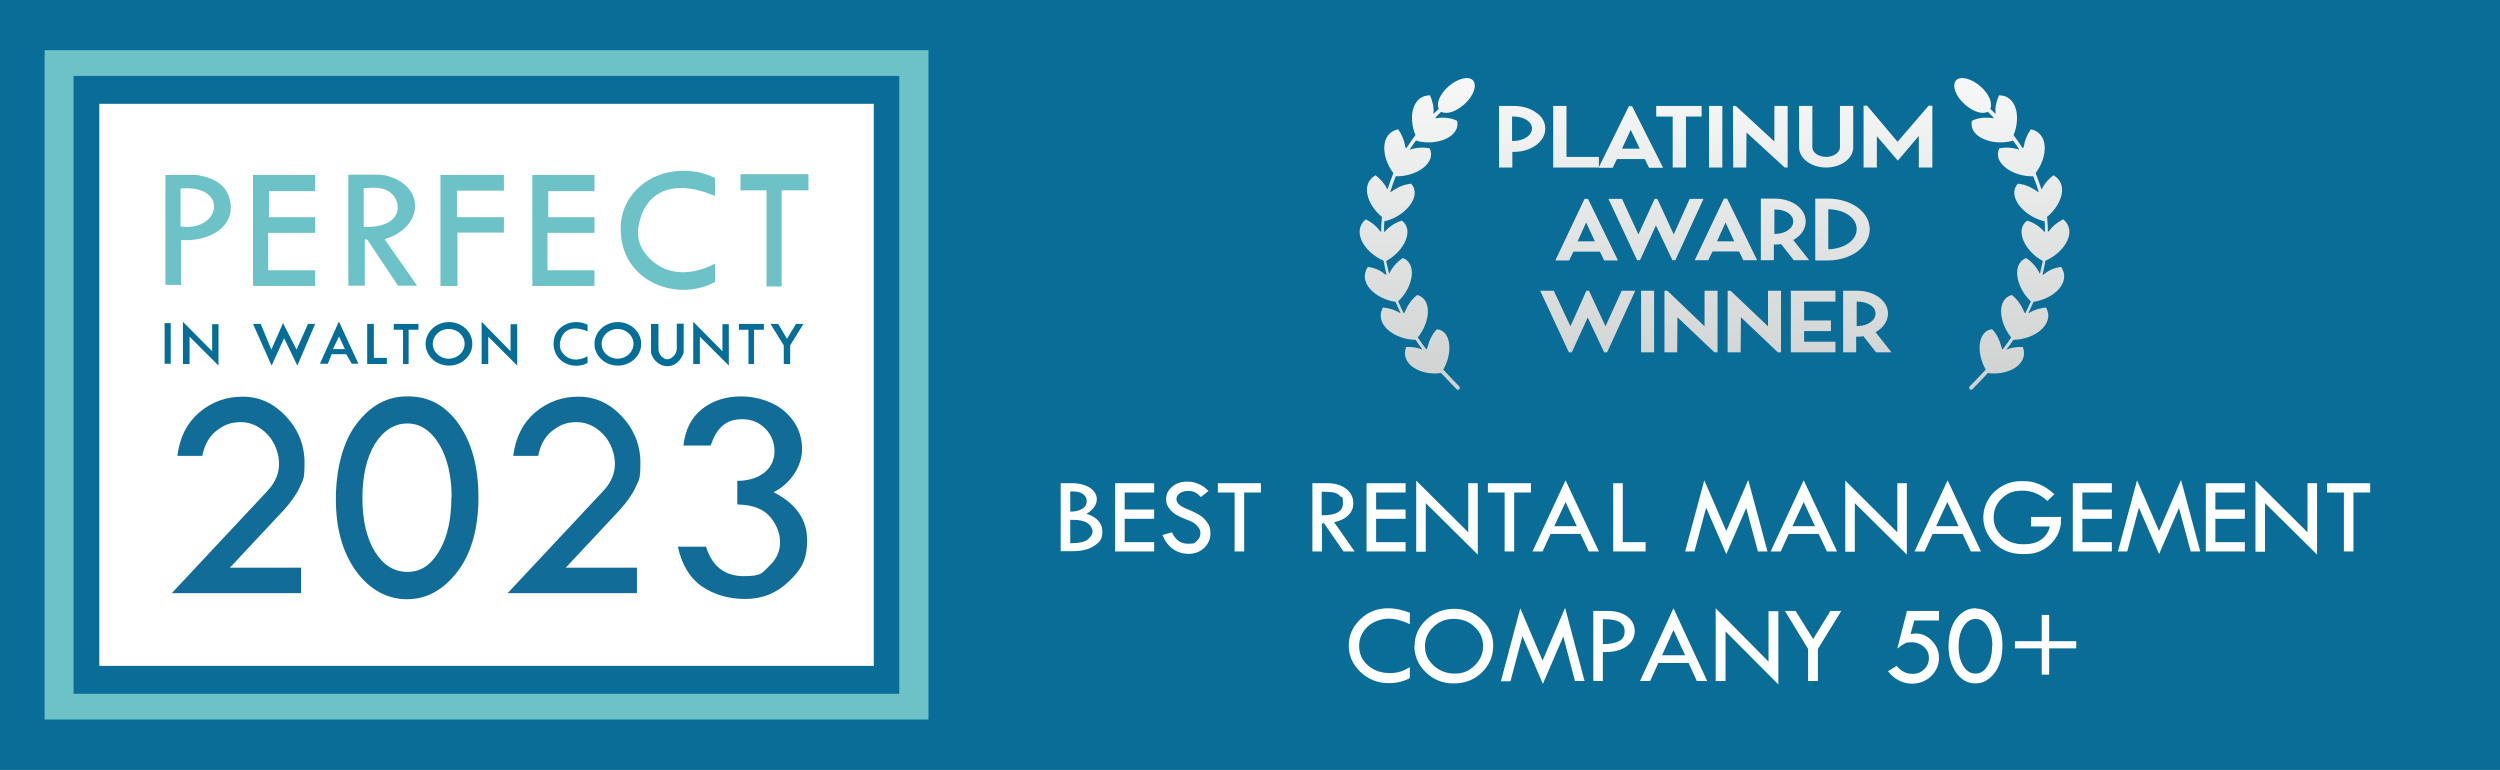
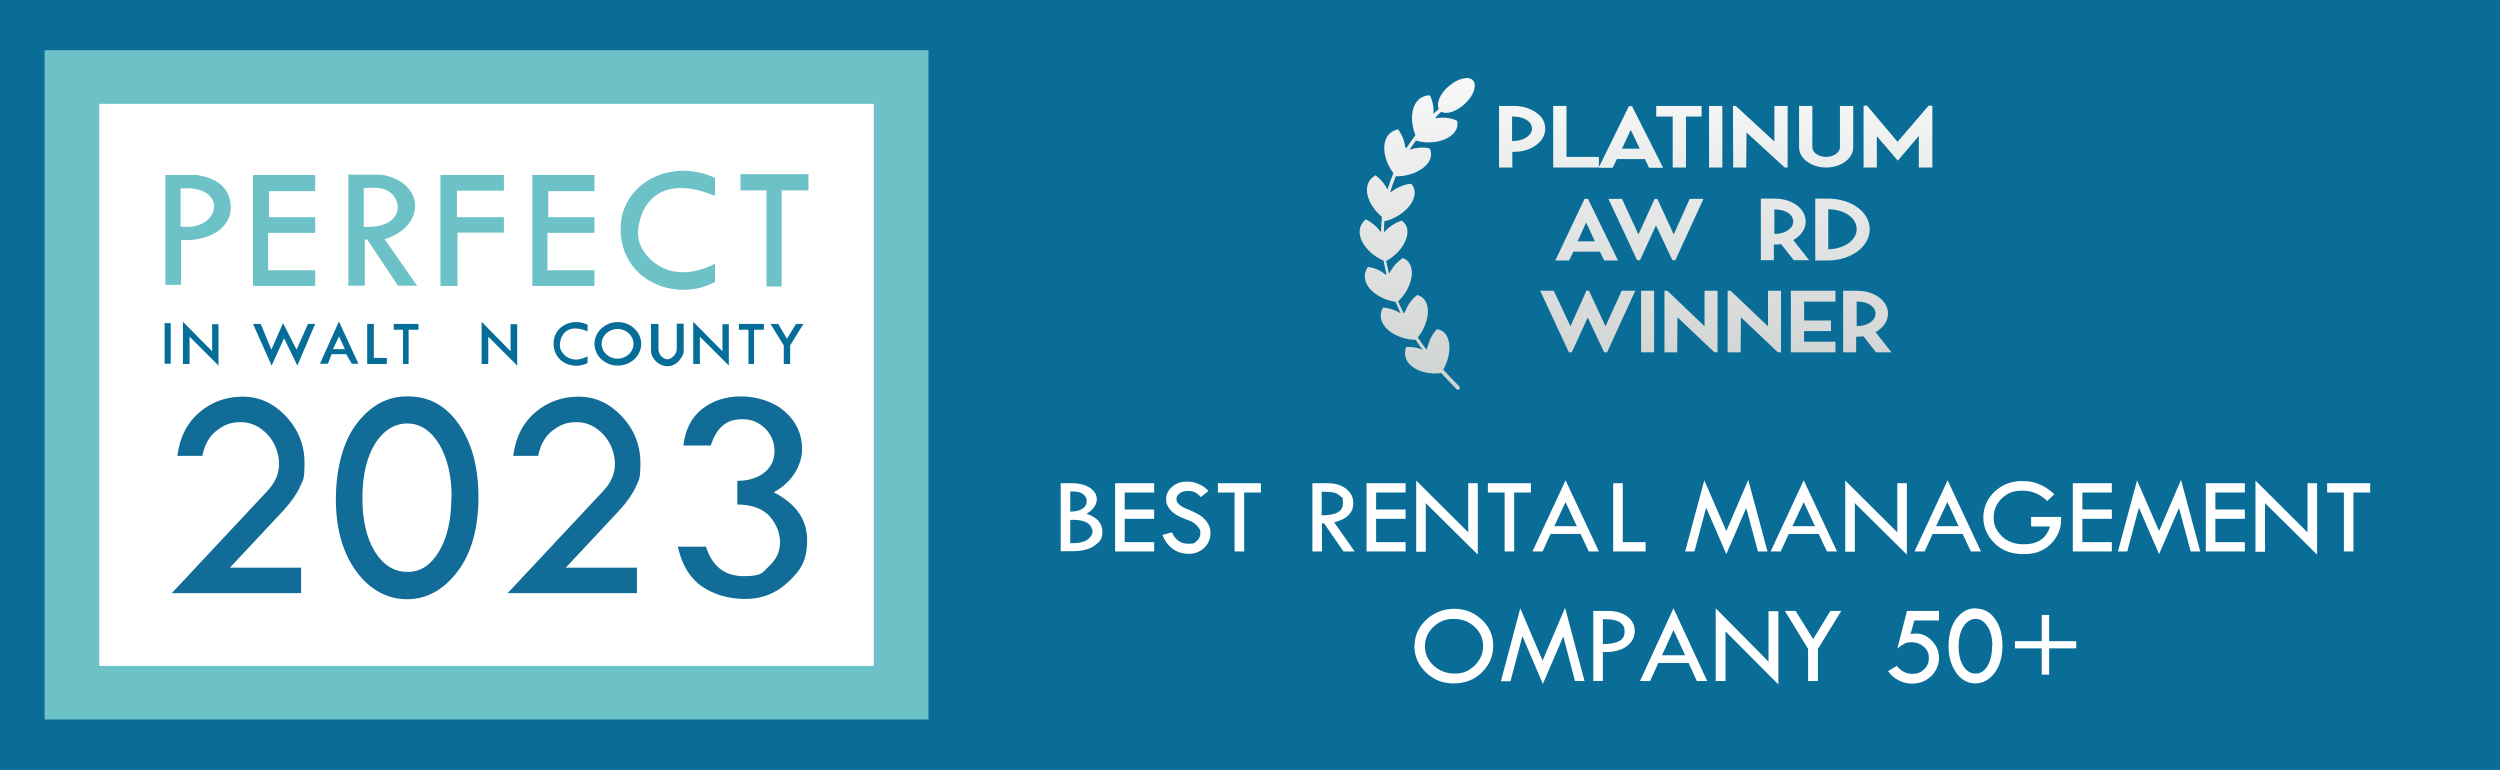
<svg xmlns="http://www.w3.org/2000/svg" xmlns:xlink="http://www.w3.org/1999/xlink" width="941.6" height="290" version="1.1" viewBox="0 0 941.6 290">
  <defs>
    <style>
      .cls-1 {
        fill: #6cc2c7;
      }

      .cls-2 {
        fill: url(#linear-gradient-8);
      }

      .cls-3 {
        fill: url(#linear-gradient-7);
      }

      .cls-4 {
        fill: url(#linear-gradient-5);
      }

      .cls-5 {
        fill: url(#linear-gradient-6);
      }

      .cls-6 {
        fill: url(#linear-gradient-9);
      }

      .cls-7 {
        fill: url(#linear-gradient-4);
      }

      .cls-8 {
        fill: url(#linear-gradient-3);
      }

      .cls-9 {
        fill: url(#linear-gradient-2);
      }

      .cls-10 {
        fill: url(#linear-gradient);
      }

      .cls-11 {
        fill: #fff;
      }

      .cls-12 {
        fill: #096d98;
      }

      .cls-13 {
        fill: url(#linear-gradient-10);
      }

      .cls-14 {
        fill: url(#linear-gradient-11);
      }

      .cls-15 {
        fill: url(#linear-gradient-12);
      }

      .cls-16 {
        fill: url(#linear-gradient-13);
      }

      .cls-17 {
        fill: url(#linear-gradient-19);
      }

      .cls-18 {
        fill: url(#linear-gradient-14);
      }

      .cls-19 {
        fill: url(#linear-gradient-21);
      }

      .cls-20 {
        fill: url(#linear-gradient-20);
      }

      .cls-21 {
        fill: url(#linear-gradient-15);
      }

      .cls-22 {
        fill: url(#linear-gradient-16);
      }

      .cls-23 {
        fill: url(#linear-gradient-17);
      }

      .cls-24 {
        fill: url(#linear-gradient-18);
      }

      .cls-25 {
        fill: #046d98;
      }

      .cls-26 {
        fill: #116d97;
      }
    </style>
    <linearGradient id="linear-gradient" x1="533.5" y1="-10.2" x2="534.2" y2="143.4" gradientTransform="translate(0 18)" gradientUnits="userSpaceOnUse">
      <stop offset="0" stop-color="#fff" />
      <stop offset="1" stop-color="#c9cdcc" />
    </linearGradient>
    <linearGradient id="linear-gradient-2" x1="757.5" y1="-11.1" x2="758.1" y2="142.5" xlink:href="#linear-gradient" />
    <linearGradient id="linear-gradient-3" x1="573.1" y1="-10.3" x2="573.7" y2="143.2" xlink:href="#linear-gradient" />
    <linearGradient id="linear-gradient-4" x1="593.4" y1="-10.4" x2="594" y2="143.1" xlink:href="#linear-gradient" />
    <linearGradient id="linear-gradient-5" x1="614.2" y1="-10.5" x2="614.8" y2="143" xlink:href="#linear-gradient" />
    <linearGradient id="linear-gradient-6" x1="632.2" y1="-10.6" x2="632.8" y2="143" xlink:href="#linear-gradient" />
    <linearGradient id="linear-gradient-7" x1="646" y1="-10.6" x2="646.6" y2="142.9" xlink:href="#linear-gradient" />
    <linearGradient id="linear-gradient-8" x1="662.9" y1="-10.7" x2="663.5" y2="142.8" xlink:href="#linear-gradient" />
    <linearGradient id="linear-gradient-9" x1="687.6" y1="-10.8" x2="688.2" y2="142.7" xlink:href="#linear-gradient" />
    <linearGradient id="linear-gradient-10" x1="714.6" y1="-10.9" x2="715.3" y2="142.6" xlink:href="#linear-gradient" />
    <linearGradient id="linear-gradient-11" x1="597.2" y1="-10.4" x2="597.8" y2="143.1" xlink:href="#linear-gradient" />
    <linearGradient id="linear-gradient-12" x1="623.4" y1="-10.6" x2="624" y2="143" xlink:href="#linear-gradient" />
    <linearGradient id="linear-gradient-13" x1="649.7" y1="-10.7" x2="650.3" y2="142.9" xlink:href="#linear-gradient" />
    <linearGradient id="linear-gradient-14" x1="672" y1="-10.7" x2="672.6" y2="142.8" xlink:href="#linear-gradient" />
    <linearGradient id="linear-gradient-15" x1="693.7" y1="-10.8" x2="694.3" y2="142.7" xlink:href="#linear-gradient" />
    <linearGradient id="linear-gradient-16" x1="597.6" y1="-10.4" x2="598.2" y2="143.1" xlink:href="#linear-gradient" />
    <linearGradient id="linear-gradient-17" x1="620.1" y1="-10.5" x2="620.7" y2="143" xlink:href="#linear-gradient" />
    <linearGradient id="linear-gradient-18" x1="636.4" y1="-10.6" x2="637" y2="142.9" xlink:href="#linear-gradient" />
    <linearGradient id="linear-gradient-19" x1="660.3" y1="-10.7" x2="660.9" y2="142.8" xlink:href="#linear-gradient" />
    <linearGradient id="linear-gradient-20" x1="682.5" y1="-10.8" x2="683.1" y2="142.8" xlink:href="#linear-gradient" />
    <linearGradient id="linear-gradient-21" x1="702.8" y1="-10.9" x2="703.4" y2="142.7" xlink:href="#linear-gradient" />
  </defs>
  <g>
    <g id="Layer_1">
      <g>
        <rect class="cls-12" width="941.6" height="290" />
        <rect class="cls-1" x="16.8" y="18.9" width="332.9" height="252.1" />
-         <rect class="cls-12" x="27.7" y="28.6" width="311" height="232.7" />
        <rect class="cls-11" x="37.4" y="39.1" width="291.7" height="211.7" />
        <g>
          <polyline class="cls-1" points="95.3 107.7 118.7 107.7 118.7 101.8 101 101.8 101 87.7 118.7 87.7 118.7 81.8 101.3 81.8 101.3 72 118.7 72 118.7 65.9 95.3 65.9 95.3 107.7" />
          <polyline class="cls-1" points="200.5 107.7 223.9 107.7 223.9 101.8 206.2 101.8 206.2 87.7 223.9 87.7 223.9 81.8 206.5 81.8 206.5 72 223.9 72 223.9 65.9 200.5 65.9 200.5 107.7" />
          <polygon class="cls-1" points="165.9 65.9 165.9 107.7 172.3 107.7 172.3 87.6 189.8 87.6 189.8 81.8 172.1 81.8 172.1 71.8 189.8 71.8 189.8 65.9 165.9 65.9" />
          <path class="cls-1" d="M144.8,90.1c14.7-4.4,15.5-19.5,1.6-23.7-1.3-.4-2.6-.6-3.9-.6h-11.3v41.8h6.2v-17.4h.9l11.6,17.4h7.2l-12.3-17.6ZM137,85.4v-14.5c4.6-.4,7.6-.3,10,1.6,1.7,1.3,2.8,3.4,2.8,5.6,0,5.1-5.7,7.8-12.8,7.3Z" />
          <path class="cls-1" d="M269.3,67v6.8c-16.8-7.1-27.1-.9-28.9,12.2-.4,3,.3,6.1,2,8.6,6.1,8.9,16.6,10.1,26.9,4.7v6.9c-13.8,7.5-34.3.5-35.5-18.4-.2-3.7.3-7.3,1.9-10.6,5.4-11.4,20.3-16.4,33.6-10.2Z" />
          <path class="cls-25" d="M221.3,122.3v2.5c-6.1-2.6-9.8-.3-10.4,4.5-.1,1.1,0,2.2.7,3.2,2.2,3.3,6,3.7,9.7,1.7v2.5c-4.9,2.7-12.4.2-12.8-6.8,0-1.4.1-2.7.7-3.9,1.9-4.1,7.3-6,12.1-3.7Z" />
          <polygon class="cls-1" points="278.9 65.6 304.5 65.6 304.5 71.7 294.4 71.7 294.4 107.9 288.7 107.9 288.7 71.7 278.9 71.7 278.9 65.6" />
          <polygon class="cls-25" points="148.3 122 157.6 122 157.6 124.2 153.9 124.2 153.9 137.1 151.8 137.1 151.8 124.2 148.3 124.2 148.3 122" />
          <polygon class="cls-25" points="278.3 122 287.7 122 287.7 124.2 284 124.2 284 137.1 281.9 137.1 281.9 124.2 278.3 124.2 278.3 122" />
          <rect class="cls-25" x="62" y="121.7" width="2.3" height="15.3" />
          <polygon class="cls-25" points="68.9 121.2 68.9 137.1 71.4 137.1 71.4 126.8 82.3 137.7 82.3 122.1 79.9 122.1 79.9 132.3 68.9 121.2" />
          <polygon class="cls-25" points="181.4 121.2 181.4 137.1 183.9 137.1 183.9 126.8 194.8 137.7 194.8 122.1 192.3 122.1 192.3 132.3 181.4 121.2" />
          <polygon class="cls-25" points="261.1 121.2 261.1 137.1 263.6 137.1 263.6 126.8 274.5 137.7 274.5 122.1 272.1 122.1 272.1 132.3 261.1 121.2" />
          <polygon class="cls-25" points="95.3 122 98.2 122 102.2 131.7 106.6 121.7 111.7 131.7 116 122 118.7 122 112 137.7 107 127.4 102.3 137.7 95.3 122" />
          <path class="cls-25" d="M127.6,121.2l-7.1,15.8h3l1.4-3.6h5.5l2.1,3.6h2.5l-7.3-15.8ZM125.4,131.5l2.3-4.8,2.2,4.8h-4.5Z" />
          <polygon class="cls-25" points="140.8 134.8 140.8 122 138.3 122 138.3 137.1 139.6 137.1 140.8 137.1 145.7 137.1 145.7 134.8 140.8 134.8" />
-           <path class="cls-25" d="M169.1,121.3c-4.8,0-8.8,3.7-8.8,8.2s3.9,8.2,8.8,8.2,8.8-3.7,8.8-8.2c0-4.5-3.9-8.2-8.8-8.2ZM169,135.1c-3.3,0-6-2.5-6-5.6s2.7-5.6,6-5.6,6,2.5,6,5.6-2.7,5.6-6,5.6Z" />
          <path class="cls-25" d="M232.7,121.3c-4.8,0-8.8,3.7-8.8,8.2s3.9,8.2,8.8,8.2,8.8-3.7,8.8-8.2c0-4.5-4-8.2-8.8-8.2ZM232.6,135.1c-3.3,0-6-2.5-6-5.6s2.7-5.6,6-5.6,6,2.5,6,5.6-2.7,5.6-6,5.6Z" />
          <path class="cls-25" d="M245.1,122h2.9v9.5c0,1,.4,1.9,1.1,2.7,1.5,1.5,3,1.5,4.5,0,.8-.7,1.3-1.8,1.3-2.9v-9.4h2.6v10.3c0,.6-.1,1.1-.4,1.6-2.8,6-9.4,5-11.6,0-.2-.5-.3-1-.3-1.5v-10.3Z" />
          <polygon class="cls-25" points="290.2 122 293.1 122 296.4 127.6 299.8 122 302.6 122 297.6 130.1 297.6 137.1 295.2 137.1 295.2 130.1 290.2 122" />
          <g>
            <path class="cls-26" d="M86.3,213.8h27.1v9.6h-48.7l36.3-38.8c2.7-3,4.1-6.3,4.1-9.9s-1.4-7.9-4.3-11c-2.9-3.1-6.3-4.7-10.1-4.7s-6.2,1-9,3.1c-2.8,2.1-4.6,5.2-5.5,9.6h-9.4c.9-7.1,3.7-12.5,8.3-16.4s10-5.9,16.3-5.9,11.7,2.5,16.3,7.4c4.6,4.9,7,10.8,7,17.5s-.6,6.3-1.7,9c-1.2,2.7-3.3,5.7-6.2,8.9l-20.3,21.7Z" />
            <path class="cls-26" d="M153.8,149.3c7.8,0,14.2,3.5,19.1,10.6,4.9,7.1,7.3,16.2,7.3,27.5s-2.6,21-7.9,27.9c-5.3,6.9-11.6,10.4-19,10.4s-14.1-3.6-19.2-10.6c-5.1-7.1-7.6-16.1-7.6-27.1s2.6-21.7,7.9-28.5c5.2-6.8,11.5-10.2,18.8-10.2h.6ZM170.1,187.3c0-8.1-1.6-14.8-4.7-20-3.2-5.2-7.2-7.8-12-7.8s-9,2.6-12.2,7.7c-3.1,5.1-4.7,12-4.7,20.4s1.6,15.1,4.7,20.2c3.2,5.1,7.3,7.6,12.3,7.6s8.8-2.6,11.9-7.8c3.1-5.2,4.6-12,4.6-20.3Z" />
            <path class="cls-26" d="M212.8,213.8h27.1v9.6h-48.7l36.3-38.8c2.7-3,4.1-6.3,4.1-9.9s-1.4-7.9-4.3-11c-2.9-3.1-6.3-4.7-10.1-4.7s-6.2,1-9,3.1c-2.8,2.1-4.6,5.2-5.5,9.6h-9.4c.9-7.1,3.7-12.5,8.3-16.4s10-5.9,16.3-5.9,11.7,2.5,16.3,7.4c4.6,4.9,7,10.8,7,17.5s-.6,6.3-1.7,9c-1.2,2.7-3.3,5.7-6.2,8.9l-20.3,21.7Z" />
            <path class="cls-26" d="M267.8,167.8h-10.4c.7-6,3-10.6,7.1-13.8,4.1-3.2,9-4.7,14.7-4.7s12.1,1.9,16.4,5.7c4.3,3.8,6.5,8.5,6.5,14.2s-3.6,12.5-10.7,16.2c8.4,4.3,12.6,10.3,12.6,18s-2.3,11.2-6.9,15.6c-4.6,4.4-10,6.6-16.3,6.6s-11.8-1.6-16.4-4.7c-4.6-3.2-7.6-8.2-9.1-15h10.6c2.3,7.4,7.1,11.1,14.2,11.1s6.9-1.3,9.6-3.8c2.7-2.5,4.1-5.5,4.1-8.9s-1.3-6.8-3.8-9.7c-2.5-2.9-6.6-4.5-12.3-4.6v-8.9c4.4,0,7.8-1.2,10.3-3.2,2.5-2.1,3.7-4.7,3.7-8s-1.2-6.2-3.5-8.5c-2.3-2.3-5.1-3.5-8.5-3.5s-5.6.8-7.5,2.4c-1.9,1.6-3.4,4.1-4.5,7.5Z" />
          </g>
          <path class="cls-1" d="M86.5,75c-1.2-4.9-5.2-8-12.5-9.1h-11.7v41.4h5.9v-16.9c11.1.7,20.9-5.3,18.3-15.5ZM68,85.3v-14.3c18.4-1.6,15.2,16.4,0,14.3Z" />
        </g>
        <g>
          <path class="cls-11" d="M399.5,182h4.2c2.8,0,5,.6,6.8,1.7,1.7,1.2,2.6,2.6,2.6,4.4s-1.3,4-3.9,5.4c4,1.3,6,3.6,6,6.7s-1.1,4-3.1,5.4c-2.1,1.4-4.8,2-8.3,2h-4.3v-25.7h0ZM403.1,185.1v7.6c2,0,3.5-.4,4.6-1.1,1.1-.7,1.6-1.7,1.6-2.9s-.5-1.9-1.4-2.6-2.2-1-3.9-1c-.4,0-.7,0-.9,0ZM403.1,195.8v8.8h.3c3.1,0,5.2-.5,6.4-1.5,1.1-1,1.7-1.9,1.7-2.9s-.7-2.4-1.9-3.2c-1.3-.8-3-1.2-5.2-1.2h-1.2Z" />
          <path class="cls-11" d="M420,182h14.7v3.5h-11.1v6.4h11.1v3.5h-11.1v8.8h11.1v3.5h-14.7v-25.7Z" />
          <path class="cls-11" d="M455.2,184.9l-2.9,2.3c-.8-.8-1.5-1.4-2.1-1.7-.7-.4-1.5-.6-2.7-.6s-2.3.3-3.2.9c-.8.6-1.2,1.3-1.2,2.2s.4,1.5,1.1,2.1,1.9,1.3,3.6,1.9c1.7.7,3,1.4,4,2s1.7,1.3,2.3,2c.6.7,1.1,1.5,1.4,2.3.3.8.4,1.7.4,2.6,0,2.1-.8,4-2.4,5.5-1.6,1.5-3.6,2.2-5.8,2.2s-4.2-.6-5.9-1.8c-1.7-1.2-3-2.9-4-5.3l3.6-1c1.3,2.9,3.3,4.3,6.1,4.3s2.4-.4,3.3-1.1c.9-.8,1.3-1.7,1.3-2.9s-.2-1.4-.7-2.1c-.5-.7-1.1-1.3-1.7-1.7-.7-.5-1.8-1-3.3-1.5-1.5-.6-2.6-1.1-3.4-1.6-.8-.5-1.5-1.1-2.1-1.7-.6-.7-1-1.4-1.3-2-.3-.7-.4-1.4-.4-2.2,0-1.9.8-3.4,2.3-4.7,1.5-1.3,3.4-1.9,5.5-1.9s2.9.3,4.4.9c1.5.6,2.8,1.5,3.8,2.7Z" />
          <path class="cls-11" d="M458.7,182h16.2v3.5h-6.3v22.2h-3.6v-22.2h-6.3v-3.5h0Z" />
          <path class="cls-11" d="M494.2,182h5.8c2.9,0,5.2.7,7,2.1,1.8,1.4,2.7,3.2,2.7,5.3s-.6,3.3-1.7,4.5c-1.2,1.3-3,2.2-5.5,2.8l7.7,11h-4.2l-7.3-10.6h-.8v10.6h-3.6v-25.7h0ZM497.8,185.1v9c5.3,0,8-1.4,8-4.5s-.3-2-1-2.7c-.6-.7-1.5-1.2-2.5-1.4-1-.2-2.5-.3-4.5-.3Z" />
          <path class="cls-11" d="M514.7,182h14.7v3.5h-11.1v6.4h11.1v3.5h-11.1v8.8h11.1v3.5h-14.7v-25.7Z" />
          <path class="cls-11" d="M533.4,181l19.6,19.5v-18.5h3.6v26.9l-19.6-19.4v18.3h-3.6v-26.8Z" />
          <path class="cls-11" d="M560.4,182h16.2v3.5h-6.3v22.2h-3.6v-22.2h-6.3v-3.5h0Z" />
          <path class="cls-11" d="M589.7,181l12.5,26.7h-3.8l-3.1-6.6h-11.3l-3,6.6h-3.8l12.4-26.7ZM589.7,189l-4.3,9.2h8.5l-4.3-9.2Z" />
          <path class="cls-11" d="M607.6,182h3.6v22.2h8.6v3.5h-12.2v-25.7h0Z" />
          <path class="cls-11" d="M658.5,180.9l7.2,26.8h-3.6l-4.4-16.4-7.5,17.4-7.6-17.5-4.4,16.5h-3.5l7.2-26.8,8.3,19.1,8.2-19.1Z" />
          <path class="cls-11" d="M679.4,181l12.5,26.7h-3.8l-3.1-6.6h-11.3l-3,6.6h-3.8l12.4-26.7ZM679.4,189l-4.3,9.2h8.5l-4.3-9.2Z" />
          <path class="cls-11" d="M695,181l19.6,19.5v-18.5h3.6v26.9l-19.6-19.4v18.3h-3.6v-26.8Z" />
          <path class="cls-11" d="M733.6,181l12.5,26.7h-3.8l-3.1-6.6h-11.3l-3,6.6h-3.8l12.4-26.7ZM733.5,189l-4.3,9.2h8.5l-4.3-9.2Z" />
          <path class="cls-11" d="M773.8,186.1l-2.7,2.6c-2.7-2.6-5.8-3.9-9.4-3.9s-5.7,1-7.7,2.9c-2.1,1.9-3.1,4.4-3.1,7.3s1,4.8,3,6.9c2,2,4.8,3.1,8.3,3.1,5.3,0,8.6-2.2,9.9-6.7h-7.1v-3.6h11.3c0,1.8-.1,3.2-.4,4.2-.3,1.1-.7,2.2-1.5,3.5-.8,1.3-1.8,2.4-3,3.4-1.3,1-2.6,1.7-4.1,2.2s-3.2.7-5.2.7c-4.6,0-8.2-1.4-11-4.2-2.7-2.8-4.1-6-4.1-9.6s1.4-7,4.2-9.7c2.8-2.6,6.2-4,10.1-4s4.5.4,6.5,1.1c1.9.7,4,2,6,3.9Z" />
          <path class="cls-11" d="M780.7,182h14.7v3.5h-11.1v6.4h11.1v3.5h-11.1v8.8h11.1v3.5h-14.7v-25.7Z" />
          <path class="cls-11" d="M821.5,180.9l7.2,26.8h-3.6l-4.4-16.4-7.5,17.4-7.6-17.5-4.4,16.5h-3.5l7.2-26.8,8.3,19.1,8.2-19.1Z" />
          <path class="cls-11" d="M830.8,182h14.7v3.5h-11.1v6.4h11.1v3.5h-11.1v8.8h11.1v3.5h-14.7v-25.7Z" />
          <path class="cls-11" d="M849.5,181l19.6,19.5v-18.5h3.6v26.9l-19.6-19.4v18.3h-3.6v-26.8Z" />
          <path class="cls-11" d="M876.5,182h16.2v3.5h-6.3v22.2h-3.6v-22.2h-6.3v-3.5h0Z" />
-           <path class="cls-11" d="M531,231v4.1c-2.9-1.4-5.6-2.1-8-2.1s-5.8,1-7.9,3c-2.1,2-3.2,4.4-3.2,7.3s1.1,5.4,3.3,7.3c2.2,1.9,4.9,2.9,8.2,2.9s4.9-.7,7.6-2.2v4.1c-2.4,1.3-5.1,1.9-7.9,1.9-4.2,0-7.7-1.4-10.7-4.2-2.9-2.8-4.4-6.1-4.4-10s1.5-7.1,4.4-9.9,6.4-4.1,10.5-4.1c2.6,0,5.3.6,8.1,1.7Z" />
          <path class="cls-11" d="M532.8,243.2c0-3.8,1.5-7.1,4.4-9.8,2.9-2.7,6.5-4.1,10.6-4.1s7.4,1.4,10.3,4.1c2.9,2.7,4.3,6,4.3,9.8s-1.4,7.3-4.3,10.1c-2.9,2.8-6.4,4.1-10.6,4.1s-7.6-1.4-10.5-4.2c-2.9-2.8-4.3-6.2-4.3-10.1ZM558.6,243.4c0-2.9-1.1-5.4-3.2-7.3-2.1-2-4.8-3-7.9-3s-5.5,1-7.6,3c-2.1,2-3.2,4.4-3.2,7.3s1.1,5.3,3.3,7.3,4.8,3,8,3,5.4-1.1,7.5-3.1c2-2.1,3.1-4.4,3.1-7.2Z" />
          <path class="cls-11" d="M589.5,229l7.3,27.5h-3.6l-4.4-16.8-7.7,17.9-7.7-18-4.5,17h-3.6l7.3-27.5,8.4,19.7,8.4-19.7Z" />
          <path class="cls-11" d="M600.1,230.1h5.4c3.1,0,5.5.7,7.4,2.1,1.9,1.4,2.8,3.3,2.8,5.5s-1,4.2-3,5.7c-2,1.5-5,2.3-9,2.2v10.9h-3.6v-26.5h0ZM603.7,233.3v9.3c2.8,0,4.8-.4,6.2-1.2,1.4-.7,2-1.9,2-3.6s-.5-2.3-1.5-3.2c-1-.9-3.2-1.4-6.6-1.4Z" />
          <path class="cls-11" d="M630.3,229.1l12.7,27.4h-3.9l-3.1-6.8h-11.4l-3.1,6.8h-3.8l12.6-27.4ZM630.3,237.3l-4.3,9.5h8.7l-4.4-9.5Z" />
          <path class="cls-11" d="M646.2,229.1l19.9,20.1v-19h3.7v27.6l-19.9-20v18.7h-3.7v-27.5Z" />
          <path class="cls-11" d="M672.2,230.1h4.1l6.6,10.6,6.5-10.6h4.1l-8.8,14.3v12.1h-3.7v-12.1l-8.8-14.4Z" />
          <path class="cls-11" d="M718.2,230.1h12.1v3.6h-9.3l-1.4,5.1c1.1-.1,1.7-.2,1.9-.2,2.4,0,4.4.9,6.2,2.8,1.8,1.9,2.6,4,2.6,6.5s-1,4.9-3,6.8c-2,1.9-4.4,2.8-7.3,2.8s-6.6-1.5-8.9-4.7l3.3-2c1.6,2,3.6,3,5.8,3s3.3-.6,4.5-1.7c1.2-1.1,1.8-2.6,1.8-4.3s-.6-3.1-1.9-4.2c-1.3-1.1-2.8-1.7-4.6-1.7s-2,.2-2.8.6c-.8.4-1.7,1-2.6,1.8l3.6-14Z" />
          <path class="cls-11" d="M744.2,229.2c2.9,0,5.4,1.3,7.2,3.9,1.9,2.6,2.8,6,2.8,10.1s-1,7.7-3,10.3c-2,2.6-4.4,3.9-7.2,3.9s-5.3-1.3-7.2-4c-1.9-2.7-2.9-6-2.9-10s1-8,3-10.5c2-2.5,4.3-3.8,7.1-3.8h.2s0,0,0,0ZM750.4,243.3c0-3-.6-5.5-1.8-7.3-1.2-1.9-2.7-2.9-4.5-2.9s-3.4,1-4.6,2.9c-1.2,1.9-1.8,4.4-1.8,7.5s.6,5.5,1.8,7.4c1.2,1.9,2.7,2.8,4.6,2.8s3.3-1,4.5-2.9c1.1-1.9,1.7-4.5,1.7-7.5Z" />
          <path class="cls-11" d="M758.9,241.5h10.1v-9.9h2.8v9.9h10.2v2.7h-10.2v9.9h-2.8v-9.9h-10.1v-2.7Z" />
          <g>
            <path class="cls-10" d="M542.9,42.1c1.9,1.1,5.5,0,8.6-2.8,3.5-3.1,4.9-7.1,3.3-9-1.6-1.8-5.8-.8-9.3,2.3-3.2,2.8-4.6,6.4-3.6,8.4-.7.7-1.4,1.3-2,1.9,0-.1,0-.3,0-.4.2-2.1-.3-4.3-1.3-6.6-6.6,0-8.3,8.1-5.5,15-1.2,1.6-2.3,3.3-3.4,4.9-.3-.2-.5-.5-.5-.9-.3-2.1-1.2-4.2-2.6-6.2-6.8,1.4-6.5,10.3-1.8,16.5-.8,2-1.5,4-2.2,6.1,0,0-.1-.1-.2-.2-.9-1.9-2.4-3.6-4.3-5.1-5.7,3.2-3.3,11,2.4,15.7-.1,1.4-.3,2.8-.3,4.2v1.4c-.2,0-.4-.3-.6-.5-1.3-1.7-3-3.1-5.2-4.2-5.4,4.5-.6,12.4,6.7,15.6.3,1.7.7,3.5,1.1,5.2-.3,0-.6,0-.8-.3-1.7-1.4-3.7-2.2-6.2-2.6-3.9,5.8,2.6,12,10.4,13.2.6,1.4,1.3,2.8,1.9,4.2,0,0-.1,0-.2,0-1.8-1.2-4-1.8-6.4-2.1-3.5,6.2,4.2,12.1,12.3,12.2h0c.8,1.3,1.7,2.5,2.6,3.7-1.8-.8-3.9-1.1-6.2-1-2.4,6.5,5.5,10.9,13.2,9.8h0c1.9,2,3.8,4.1,5.8,6.1.1.1.3.2.5.2s.4,0,.5-.2c.3-.3.3-.7,0-1.1-2.1-2.1-4.1-4.2-6-6.3,3.6-6.2,3.1-14.6-2.4-15.2-1.7,1.7-2.8,4-3.6,6.9,0,.3-.2.5-.4.7-1.1-1.5-2.2-3-3.2-4.5,4.7-5.8,5.5-14.4-.2-16-2,1.5-3.5,3.6-4.7,6.4,0,.2-.2.4-.4.5-.7-1.5-1.5-3-2.1-4.5,5.6-5.2,7.3-14.2,1.8-16.3-2.1,1.3-3.9,3.3-5.2,5.9h0c-.4-1.6-.8-3.3-1.1-4.8,6.7-3.6,10.7-11.7,5.9-15.2-2.4.7-4.6,2.1-6.6,4.3,0,0,0,0-.1,0v-1.1c0-1.1,0-2.2.2-3.2,0,0,.2.1.2.2,7.7-1.9,14-9.5,9.8-14.1-2.5.2-4.9,1.2-7.3,2.9-.2.1-.4.2-.6.3.6-2,1.3-4,2.1-6,7.7.2,15.4-5,12.8-10.5-2.3-.5-4.8-.4-7.6.5.8-1.2,1.6-2.4,2.5-3.6,0,0,0,.1,0,.2,7.7,2.2,16.8-1.5,15.4-7.5-2.2-1.1-4.8-1.4-7.8-1-.2,0-.4,0-.5,0,.7-.9,1.3-1.4,2-2.1Z" />
-             <path class="cls-9" d="M748.6,42.1c-1.9,1.1-5.5,0-8.6-2.8-3.5-3.1-4.9-7.1-3.3-9,1.6-1.8,5.8-.8,9.3,2.3,3.2,2.8,4.6,6.4,3.6,8.4.7.7,1.4,1.3,2,1.9,0-.1,0-.3,0-.4-.2-2.1.3-4.3,1.3-6.6,6.6,0,8.3,8.1,5.5,15,1.2,1.6,2.3,3.3,3.4,4.9.3-.2.5-.5.5-.9.3-2.1,1.2-4.2,2.6-6.2,6.8,1.4,6.5,10.3,1.8,16.5.8,2,1.5,4,2.2,6.1,0,0,.1-.1.2-.2.9-1.9,2.4-3.6,4.3-5.1,5.7,3.2,3.3,11-2.4,15.7.1,1.4.3,2.8.3,4.2v1.4c.2,0,.4-.3.6-.5,1.3-1.7,3-3.1,5.2-4.2,5.4,4.5.6,12.4-6.7,15.6-.3,1.7-.7,3.5-1.1,5.2.3,0,.6,0,.8-.3,1.7-1.4,3.7-2.2,6.2-2.6,3.9,5.8-2.6,12-10.4,13.2-.6,1.4-1.3,2.8-1.9,4.2,0,0,.1,0,.2,0,1.8-1.2,4-1.8,6.4-2.1,3.5,6.2-4.2,12.1-12.3,12.2h0c-.8,1.3-1.7,2.5-2.6,3.7,1.8-.8,3.9-1.1,6.2-1,2.4,6.5-5.5,10.9-13.2,9.8h0c-1.9,2-3.8,4.1-5.8,6.1-.1.1-.3.2-.5.2s-.4,0-.5-.2c-.3-.3-.3-.7,0-1.1,2.1-2.1,4.1-4.2,6-6.3-3.6-6.2-3.1-14.6,2.4-15.2,1.7,1.7,2.8,4,3.6,6.9,0,.3.2.5.4.7,1.1-1.5,2.2-3,3.2-4.5-4.7-5.8-5.5-14.4.2-16,2,1.5,3.5,3.6,4.7,6.4,0,.2.2.4.4.5.7-1.5,1.5-3,2.1-4.5-5.6-5.2-7.3-14.2-1.8-16.3,2.1,1.3,3.9,3.3,5.2,5.9h0c.4-1.6.8-3.3,1.1-4.8-6.7-3.6-10.7-11.7-5.9-15.2,2.4.7,4.6,2.1,6.6,4.3,0,0,0,0,.1,0v-1.1c0-1.1,0-2.2-.2-3.2,0,0-.2.1-.2.2-7.7-1.9-14-9.5-9.8-14.1,2.5.2,4.9,1.2,7.3,2.9.2.1.4.2.6.3-.6-2-1.3-4-2.1-6-7.7.2-15.4-5-12.8-10.5,2.3-.5,4.8-.4,7.6.5-.8-1.2-1.6-2.4-2.5-3.6,0,0,0,.1,0,.2-7.7,2.2-16.8-1.5-15.4-7.5,2.2-1.1,4.8-1.4,7.8-1,.2,0,.4,0,.5,0-.7-.9-1.4-1.4-2-2.1Z" />
            <g>
              <path class="cls-8" d="M578.4,42.3c-2.2-1.6-5.1-2.4-8.4-2.4h-5.4v23.2h5v-5.9h.6c6.6,0,11.8-3.9,11.8-8.7,0-2.5-1.1-4.6-3.6-6.2ZM569.6,43.9h.4c4,0,7,1.9,7,4.5s-3,4.6-6.9,4.7h-.6v-9.3h0Z" />
              <polygon class="cls-7" points="602.2 59.1 590 59.1 590 39.9 585 39.9 585 63.1 602.2 63.1 602.2 59.1" />
              <path class="cls-4" d="M609.2,59.9h10.3l1.6,3.3h5.3l-11.7-23.2h-1.2l-11.4,23.2h5.3l1.6-3.3ZM610.9,56l3.3-7.1,3.4,7.1h-6.7Z" />
              <polygon class="cls-5" points="630 63.1 635 63.1 635 43.9 640.9 43.9 640.9 39.9 623.8 39.9 623.8 43.9 630 43.9 630 63.1" />
              <rect class="cls-3" x="643.7" y="39.9" width="5" height="23.2" />
              <polygon class="cls-2" points="657.7 63.1 657.8 49.9 672.2 63.1 673.3 63.1 673.3 39.9 668.3 39.9 668.3 53.3 654 40.1 653.7 39.9 652.7 39.9 652.8 63.1 657.7 63.1" />
              <path class="cls-6" d="M687.8,63.1c5.6,0,10.2-3.4,10.2-7.6v-15.6h-5v15.6c0,1.9-2.4,3.6-5.2,3.6s-5.2-1.6-5.2-3.6v-15.6h-5v15.6c0,4.2,4.6,7.6,10.2,7.6Z" />
              <polygon class="cls-13" points="726.4 39.8 714.7 53.4 703.2 39.8 701.9 39.8 701.9 63.1 706.9 63.1 706.9 51.3 714.8 60.5 722.7 51.2 722.7 63.1 727.8 63.1 727.8 39.8 726.4 39.8" />
              <path class="cls-14" d="M596.8,74.9l-11,23.2h5.2l1.6-3.3h10l1.6,3.3h5.2l-11.3-23.2h-1.3ZM600.7,90.9h-6.5l3.2-7.1,3.3,7.1Z" />
              <polygon class="cls-15" points="631 98 641.6 74.9 636.4 74.9 630.4 88.3 624.4 75.3 624.1 74.9 623.2 74.9 617.1 88.3 610.9 74.9 605.8 74.9 616.6 98 617.7 98 623.7 84.9 629.9 98 631 98" />
-               <path class="cls-16" d="M643.4,98l1.6-3.3h10l1.6,3.3h5.2l-11.3-23.2h-1.2l-11,23.2h5.1ZM646.7,90.9l3.2-7.1,3.3,7.1h-6.4Z" />
              <path class="cls-18" d="M681.4,98l-6-7.6c3-1.6,4.7-4.2,4.7-7,0-4.8-5.1-8.6-11.7-8.6h-5.2v23.2h4.9v-5.9h.6c.7,0,1.4,0,2.1-.2l4.8,6.1h5.8s0,0,0,0ZM668.2,78.9h.4c3.9,0,6.8,1.9,6.8,4.5s-2.9,4.6-6.6,4.7h-.5v-9.2h0Z" />
              <path class="cls-21" d="M683.7,74.9v23.2h4.8c4.3,0,8.2-1.3,11.1-3.4,2.9-2.2,4.6-5.1,4.6-8.3s-1.6-6.1-4.6-8.3c-2.9-2.1-6.9-3.3-11.2-3.3h-4.7q0,0,0,0ZM688.6,94v-15.2c6.2.1,10.7,3.3,10.7,7.5s-4.6,7.4-10.7,7.6Z" />
              <polygon class="cls-22" points="604.7 122.9 598.7 110 598.5 109.5 597.5 109.5 591.5 122.9 585.2 109.5 580.1 109.5 590.9 132.7 592 132.7 598 119.6 604.2 132.7 605.3 132.7 615.9 109.5 610.8 109.5 604.7 122.9" />
              <rect class="cls-23" x="618.1" y="109.5" width="4.9" height="23.2" />
              <polygon class="cls-24" points="642 122.9 628.2 109.7 627.9 109.5 626.9 109.5 626.9 132.7 631.7 132.7 631.8 119.5 645.5 132.5 645.9 132.7 646.9 132.7 646.9 109.5 642 109.5 642 122.9" />
              <polygon class="cls-17" points="665.9 122.9 652 109.7 651.8 109.5 650.7 109.5 650.7 132.7 655.6 132.7 655.7 119.5 669.4 132.5 669.7 132.7 670.8 132.7 670.8 109.5 665.9 109.5 665.9 122.9" />
              <polygon class="cls-20" points="674.5 132.7 691.3 132.7 691.3 128.7 679.5 128.7 679.5 124.7 689.6 124.7 689.6 120.7 679.5 120.7 679.5 113.6 691.3 113.6 691.3 109.5 674.5 109.5 674.5 132.7" />
              <path class="cls-19" d="M711.1,118.1c0-4.8-5.1-8.6-11.7-8.6h-5.2v23.2h4.9v-5.9h.6c.7,0,1.4,0,2.1-.2l4.8,6.1h5.8l-6-7.6c2.9-1.6,4.7-4.2,4.7-7ZM699.2,113.6h.4c3.9,0,6.8,1.9,6.8,4.5s-2.9,4.6-6.6,4.7h-.5v-9.2h0Z" />
            </g>
          </g>
        </g>
      </g>
    </g>
  </g>
</svg>